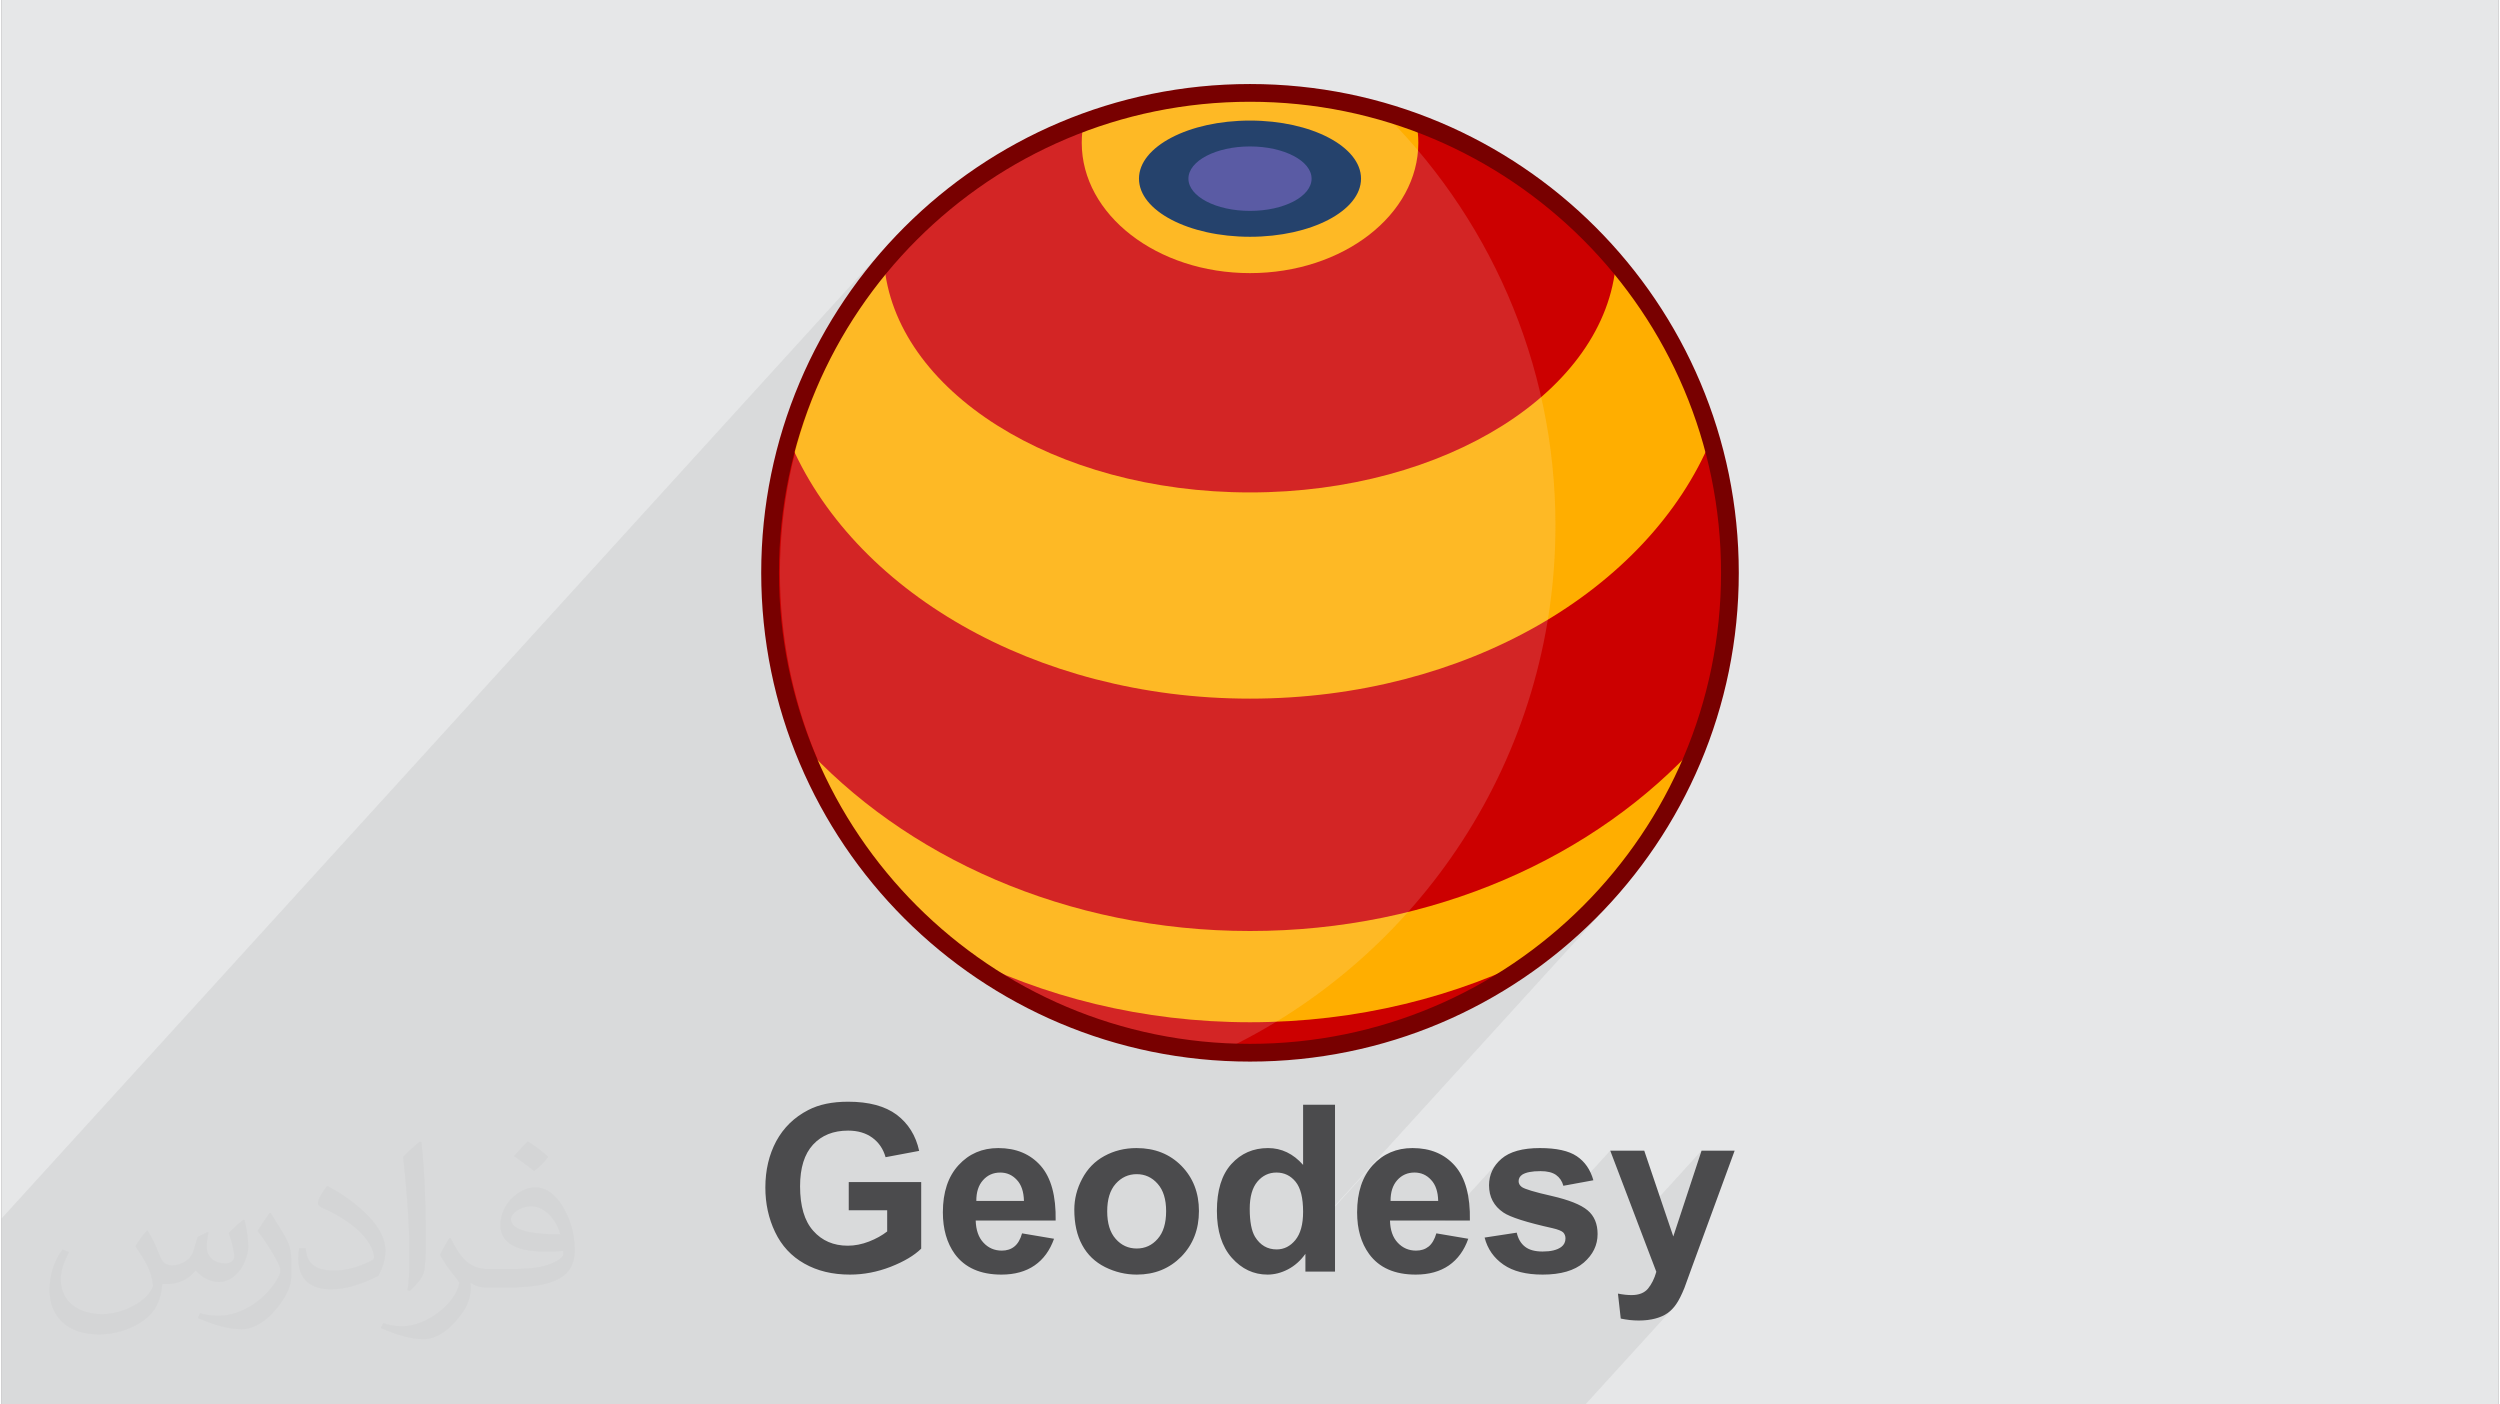
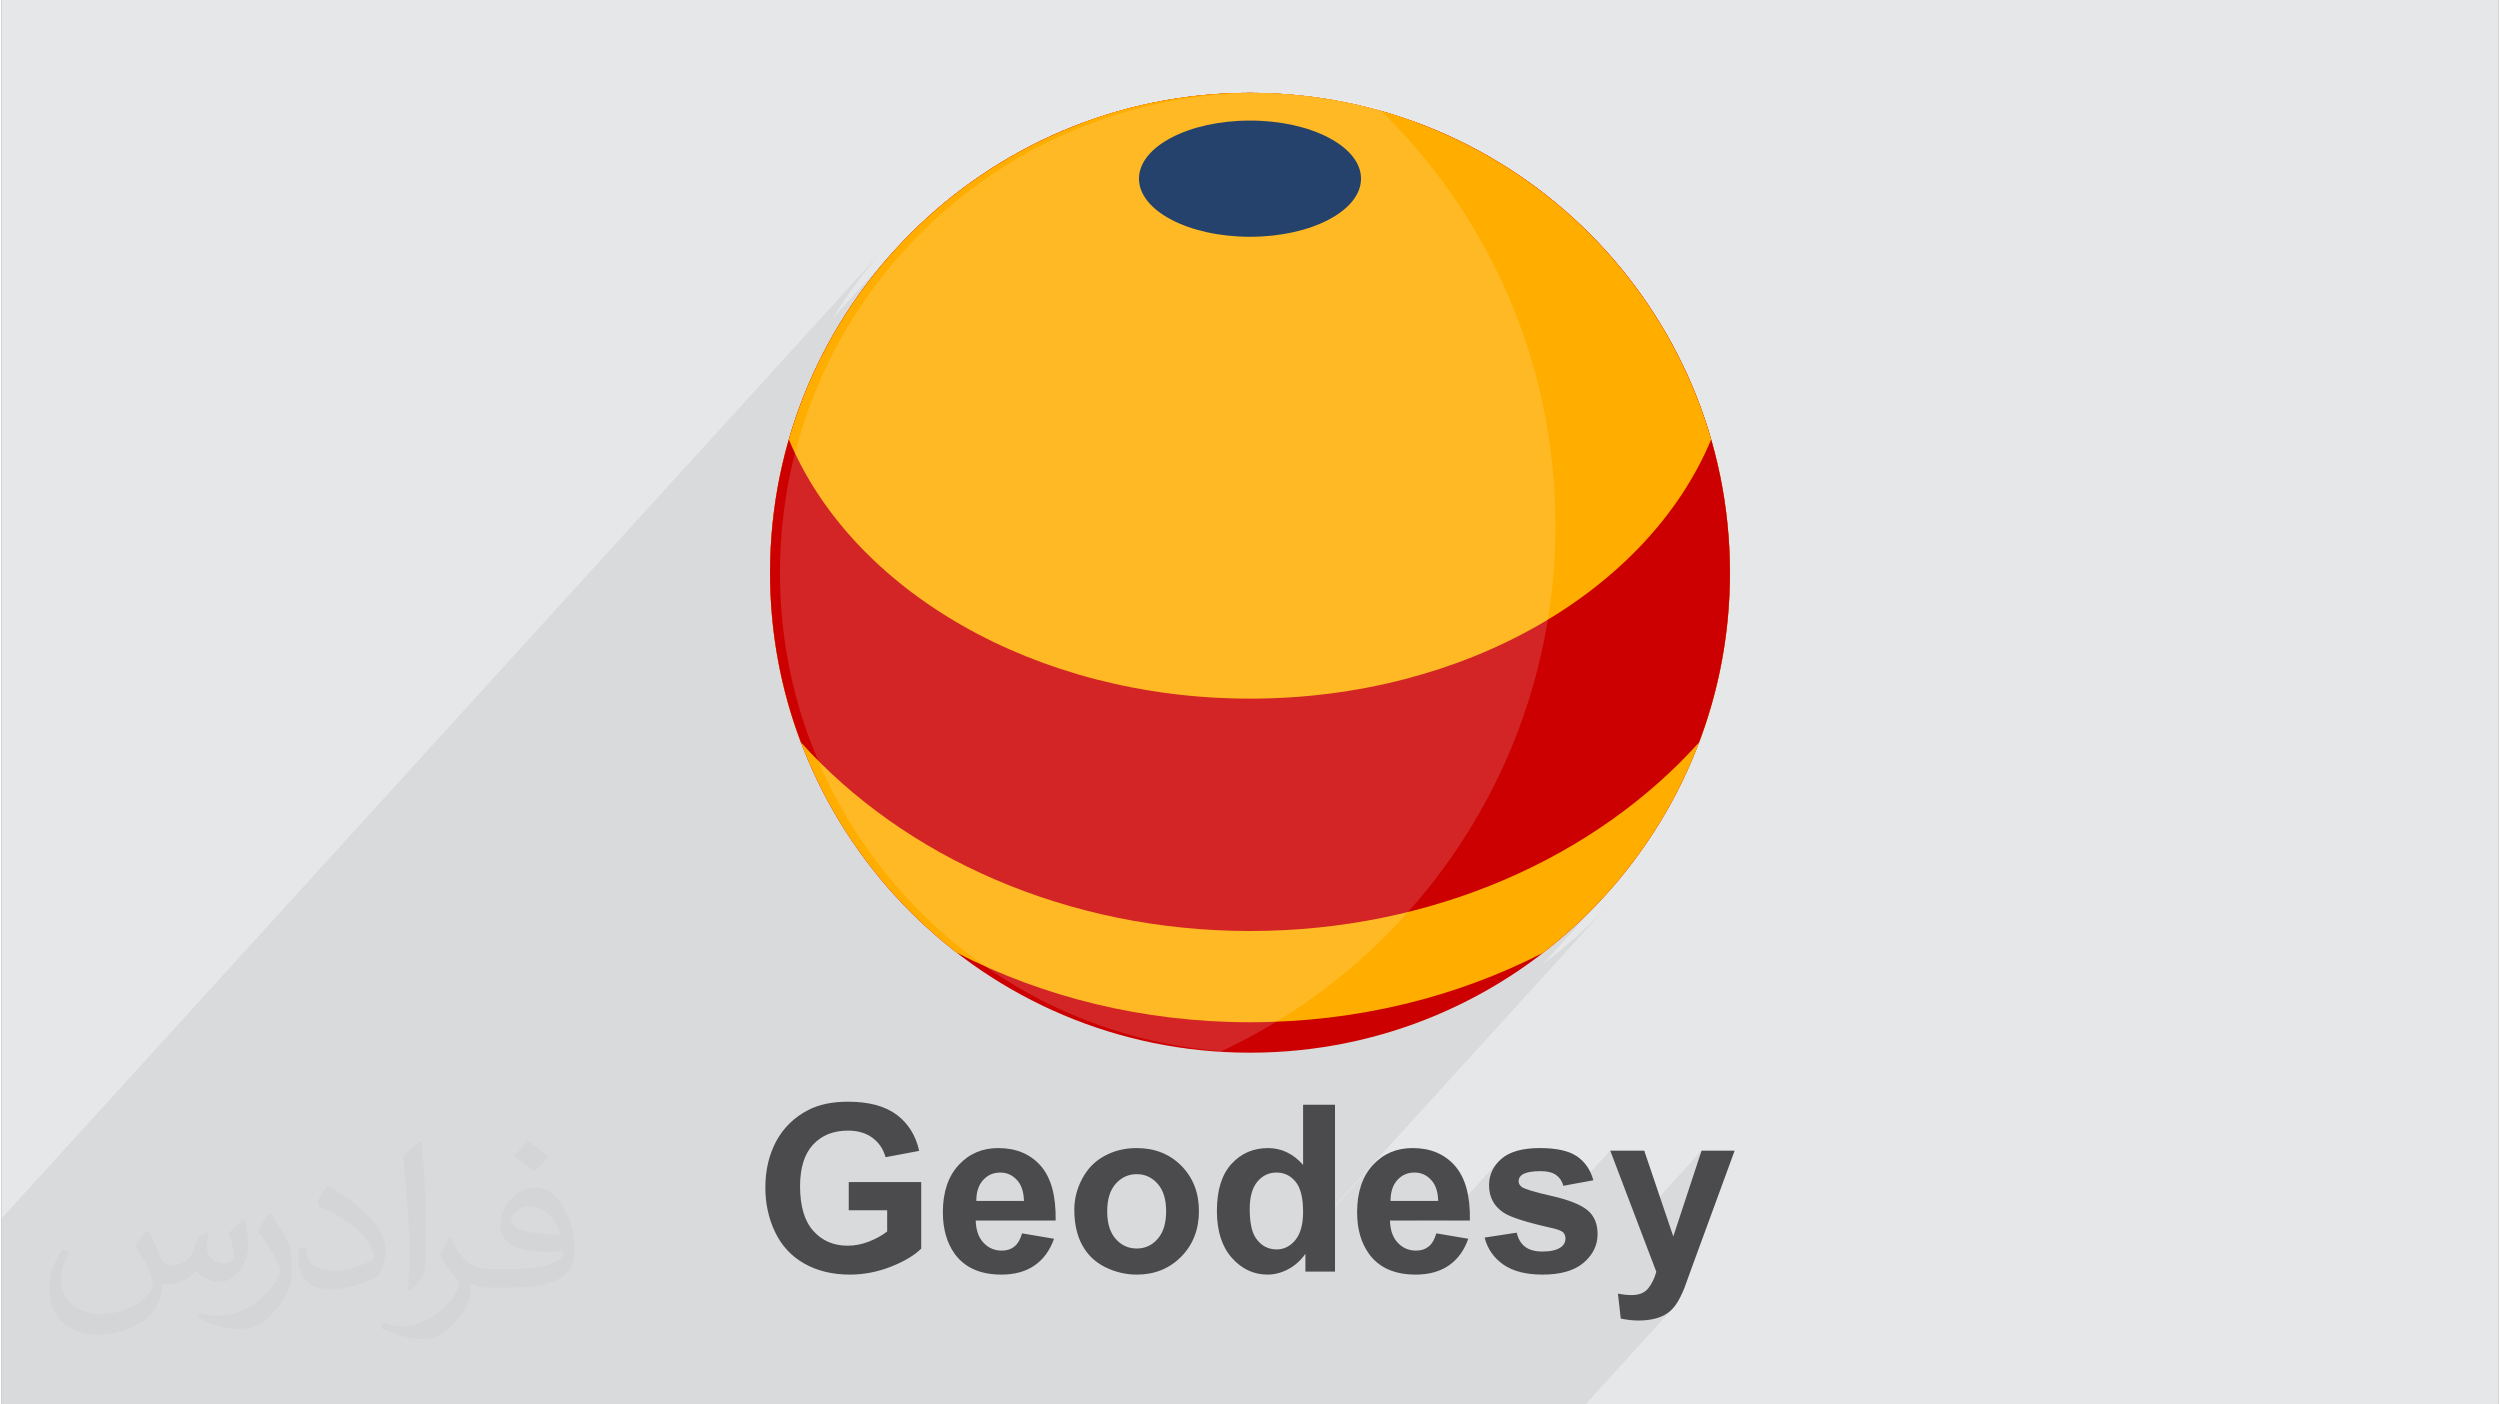
<svg xmlns="http://www.w3.org/2000/svg" xml:space="preserve" width="356px" height="200px" version="1.0" style="shape-rendering:geometricPrecision; text-rendering:geometricPrecision; image-rendering:optimizeQuality; fill-rule:evenodd; clip-rule:evenodd" viewBox="0 0 35600 20025">
  <rect x="0" y="0" width="35600" height="20025" fill="#808080" stroke="none" />
  <defs>
    <style type="text/css">
   
    .fil8 {fill:#3E4095}
    .fil7 {fill:#002254}
    .fil6 {fill:#CC0000}
    .fil3 {fill:#CC0000}
    .fil0 {fill:#E6E7E8}
    .fil5 {fill:#FFAE00}
    .fil4 {fill:#FFAE00}
    .fil11 {fill:#4B4B4D;fill-rule:nonzero}
    .fil10 {fill:#780000;fill-rule:nonzero}
    .fil1 {fill:#373435;fill-opacity:0.031}
    .fil2 {fill:#373435;fill-opacity:0.078}
    .fil9 {fill:#FEFEFE;fill-opacity:0.149}
   
  </style>
  </defs>
  <g id="Layer_x0020_1">
    <g id="_2139312894320">
      <path class="fil0" d="M0 0l35600 0 0 20025 -35600 0 0 -20025z" />
      <path class="fil1" d="M2082 17547c68,104 112,203 155,312 32,64 49,183 199,183 44,0 107,-14 163,-45 63,-33 111,-83 136,-159l60 -202 146 -72 10 10c-20,77 -25,149 -25,206 0,170 146,234 262,234 68,0 129,-34 129,-95 0,-81 -34,-217 -78,-339 68,-68 136,-136 214,-191l12 6c34,144 53,287 53,381 0,93 -41,196 -75,264 -70,132 -194,238 -344,238 -114,0 -241,-58 -328,-163l-5 0c-82,101 -209,193 -412,193l-63 0c-10,134 -39,229 -83,314 -121,237 -480,404 -818,404 -470,0 -706,-272 -706,-633 0,-223 73,-431 185,-578l92 38c-70,134 -117,262 -117,385 0,338 275,499 592,499 294,0 658,-187 724,-404 -25,-237 -114,-348 -250,-565 41,-72 94,-144 160,-221l12 0 0 0 0 0zm5421 -1274c99,62 196,136 291,221 -53,74 -119,142 -201,202 -95,-77 -190,-143 -287,-213 66,-74 131,-146 197,-210l0 0 0 0zm51 926c-160,0 -291,105 -291,183 0,168 320,219 703,217 -48,-196 -216,-400 -412,-400zm-359 895c208,0 390,-6 529,-41 155,-39 286,-118 286,-171 0,-15 0,-31 -5,-46 -87,8 -187,8 -274,8 -282,0 -498,-64 -583,-222 -21,-44 -36,-93 -36,-149 0,-152 66,-303 182,-406 97,-85 204,-138 313,-138 197,0 354,158 464,408 60,136 101,293 101,491 0,132 -36,243 -118,326 -153,148 -435,204 -867,204l-196 0 0 0 -51 0c-107,0 -184,-19 -245,-66l-10 0c3,25 5,50 5,72 0,97 -32,221 -97,320 -192,287 -400,410 -580,410 -182,0 -405,-70 -606,-161l36 -70c65,27 155,46 279,46 325,0 752,-314 805,-619 -12,-25 -34,-58 -65,-93 -95,-113 -155,-208 -211,-307 48,-95 92,-171 133,-239l17 -2c139,282 265,445 546,445l44 0 0 0 204 0 0 0 0 0zm-1408 299c24,-130 26,-276 26,-413l0 -202c0,-377 -48,-926 -87,-1282 68,-75 163,-161 238,-219l22 6c51,450 63,972 63,1452 0,126 -5,250 -17,340 -7,114 -73,201 -214,332l-31 -14 0 0 0 0zm-1449 -596c7,177 94,318 398,318 189,0 349,-50 526,-135 32,-14 49,-33 49,-49 0,-111 -85,-258 -228,-392 -139,-126 -323,-237 -495,-311 -59,-25 -78,-52 -78,-77 0,-51 68,-158 124,-235l19 -2c197,103 417,256 580,427 148,157 240,316 240,489 0,128 -39,250 -102,361 -216,109 -446,192 -674,192 -277,0 -466,-130 -466,-436 0,-33 0,-84 12,-150l95 0 0 0 0 0zm-501 -503l172 278c63,103 122,215 122,392l0 227c0,183 -117,379 -306,573 -148,132 -279,188 -400,188 -180,0 -386,-56 -624,-159l27 -70c75,21 162,37 269,37 342,-2 692,-252 852,-557 19,-35 26,-68 26,-90 0,-36 -19,-75 -34,-110 -87,-165 -184,-315 -291,-453 56,-89 112,-174 173,-258l14 2z" />
      <path class="fil2" d="M2649 20025l-1728 0 -630 0 -150 0 -103 0 -38 0 0 -1326 0 -100 0 -850 0 -184 0 -5 0 -1 0 -1 0 0 0 -185 12530 -13767 -108 128 -105 130 -102 133 -98 136 -96 137 -92 141 -82 131 888 -976 227 -238 237 -226 249 -215 258 -203 268 -191 278 -178 286 -165 295 -151 304 -137 292 -115 1 -1 0 0 17 -7 318 -107 325 -92 331 -77 337 -60 343 -43 347 -27 352 -9 109 1 108 3 107 4 108 6 106 7 107 9 106 11 105 12 105 14 104 16 104 17 104 19 102 20 103 21 101 24 101 24 145 143 141 147 138 149 134 154 130 156 126 160 123 163 118 165 115 169 110 172 107 175 102 177 97 181 94 183 89 185 84 188 80 191 75 192 71 195 66 198 60 199 56 202 51 204 40 180 63 -50 147 -128 137 -133 129 -138 -463 509 34 173 35 209 31 211 25 213 19 214 14 216 9 218 2 218 -5 310 -17 306 -28 304 -39 300 -36 215 17 -9 212 -127 206 -132 198 -138 192 -144 184 -149 176 -155 169 -160 161 -165 -1651 1813 -7 30 -80 285 -90 281 -99 276 -109 272 -118 267 -128 262 -136 257 -144 251 -153 245 -162 240 -169 234 -177 227 -185 221 -122 136 48 -10 224 -55 221 -60 218 -65 216 -71 212 -75 210 -81 206 -85 202 -90 200 -95 196 -99 192 -104 188 -109 184 -112 181 -117 177 -122 172 -125 168 -129 164 -133 159 -137 155 -141 150 -144 145 -148 140 -152 -3076 3380 22 -8 123 -49 42 -17 107 -67 135 -89 133 -92 131 -95 127 -99 126 -101 123 -104 121 -107 118 -109 115 -113 113 -115 109 -118 -845 929 48 -25 158 -124 66 -55 164 -142 53 -48 187 -178 66 -65 197 -207 -895 984 0 0 133 -102 130 -105 128 -108 125 -111 122 -114 120 -117 117 -120 114 -122 -4839 5316 3 -1 13 -2 1415 -1554 -52 64 -46 69 -38 75 -32 82 -24 87 -18 92 -10 99 -4 104 3 88 7 73 562 -618 25 -25 27 -23 28 -18 30 -16 32 -12 33 -8 35 -5 36 -2 34 2 33 4 32 8 30 12 29 14 27 18 27 21 24 25 23 27 20 30 17 33 14 37 12 39 8 42 6 45 2 48 -254 279 349 0 766 -841 -36 42 -31 44 -25 46 -19 48 -14 51 -8 52 -3 56 3 60 10 57 16 54 22 50 29 47 3 4 368 -404 11 -10 12 -10 21 -11 25 -11 28 -8 30 -7 34 -6 38 -4 40 -2 44 -1 35 1 32 2 31 5 29 5 26 8 25 9 22 11 21 13 18 14 17 16 16 17 14 19 12 20 11 22 9 23 8 24 255 -47 413 -454 384 1009 918 -1009 -403 1223 -306 336 64 168 -11 36 -12 33 -13 33 -14 30 -15 29 -16 28 -18 26 -19 24 -20 22 -369 406 0 0 31 6 33 6 32 5 32 4 32 3 33 2 32 1 33 1 32 -1 32 -1 30 -2 30 -3 29 -4 28 -5 27 -6 26 -6 25 -7 25 -8 23 -9 22 -9 22 -10 20 -11 19 -11 18 -12 18 -13 17 -13 16 -15 16 -16 -1237 1359 -612 0 0 0 -99 0 -217 0 -47 0 -663 0 -220 0 -526 0 -412 0 -144 0 -212 0 -452 0 -124 0 -160 0 -146 0 -248 0 -64 0 -45 0 -349 0 -433 0 -122 0 -298 0 -124 0 -222 0 -8 0 -190 0 -14 0 -11 0 -107 0 -53 0 -1 0 -141 0 -29 0 -10 0 -468 0 -163 0 -435 0 -112 0 -234 0 -253 0 -79 0 -813 0 -172 0 -230 0 -100 0 -73 0 -305 0 -200 0 -48 0 -64 0 -101 0 -293 0 -434 0 -412 0 -8 0 -544 0 -156 0 -275 0 -316 0 -232 0 -165 0 -201 0 -277 0 -718 0 -440 0 -173 0 -1005 0 -16 0 -2201 0 -719 0 -779 0 -58 0 -158 0z" />
      <path class="fil3" d="M17800 1324c3779,0 6843,3064 6843,6843 0,3779 -3064,6842 -6843,6842 -3779,0 -6843,-3063 -6843,-6842 0,-3779 3064,-6843 6843,-6843z" />
      <path class="fil4" d="M17800 1324c3779,0 6843,3064 6843,6843 0,2205 -1044,4166 -2663,5417 -1224,629 -2653,991 -4180,991 -1527,0 -2956,-362 -4180,-991 -1619,-1251 -2663,-3212 -2663,-5417 0,-3779 3064,-6843 6843,-6843z" />
      <path class="fil3" d="M24202 10586c-1471,1634 -3791,2688 -6402,2688 -2611,0 -4931,-1054 -6402,-2688 -285,-752 -441,-1568 -441,-2419 0,-3779 3064,-6843 6843,-6843 3779,0 6843,3064 6843,6843 0,851 -156,1667 -441,2419z" />
      <path class="fil5" d="M17800 1324c3119,0 5751,2088 6575,4942 -893,2144 -3499,3695 -6575,3695 -3076,0 -5682,-1552 -6575,-3696 824,-2854 3456,-4941 6575,-4941z" />
-       <path class="fil6" d="M23018 3741c-142,1827 -2424,3280 -5218,3280 -2794,0 -5076,-1453 -5218,-3280 1255,-1478 3127,-2417 5218,-2417 2091,0 3963,939 5218,2417z" />
      <path class="fil4" d="M20170 1746c20,94 30,191 30,290 0,1026 -1075,1858 -2400,1858 -1325,0 -2399,-832 -2399,-1858 0,-98 9,-195 29,-290 738,-273 1537,-422 2370,-422 833,0 1632,149 2370,422z" />
      <path class="fil7" d="M17800 1719c874,0 1583,371 1583,828 0,458 -709,829 -1583,829 -874,0 -1583,-371 -1583,-829 0,-457 709,-828 1583,-828z" />
-       <path class="fil8" d="M17800 2088c485,0 878,206 878,459 0,254 -393,460 -878,460 -485,0 -878,-206 -878,-460 0,-253 393,-459 878,-459z" />
      <path class="fil9" d="M17393 14988c2814,-1322 4762,-4181 4762,-7496 0,-2341 -972,-4454 -2534,-5960 -538,-135 -1101,-208 -1680,-208 -3780,0 -6843,3064 -6843,6843 0,3595 2772,6542 6295,6821z" />
-       <path class="fil10" d="M17800 1198c1924,0 3667,780 4928,2041 1261,1261 2041,3003 2041,4928 0,1924 -780,3667 -2041,4928 -1261,1261 -3004,2041 -4928,2041 -1924,0 -3667,-780 -4928,-2041 -1261,-1261 -2041,-3004 -2041,-4928 0,-1925 780,-3667 2041,-4928 1261,-1261 3004,-2041 4928,-2041zm4749 2220c-1215,-1215 -2894,-1967 -4749,-1967 -1855,0 -3534,752 -4749,1967 -1215,1215 -1967,2894 -1967,4749 0,1855 752,3534 1967,4749 1215,1215 2894,1967 4749,1967 1855,0 3534,-752 4749,-1967 1215,-1215 1967,-2894 1967,-4749 0,-1855 -752,-3534 -1967,-4749z" />
      <path class="fil11" d="M12079 17256l0 -402 1033 0 0 949c-100,98 -245,184 -436,259 -191,74 -384,111 -580,111 -249,0 -465,-52 -650,-157 -185,-104 -324,-254 -417,-449 -93,-194 -139,-406 -139,-635 0,-248 52,-468 155,-661 105,-193 256,-341 456,-444 153,-80 342,-119 569,-119 295,0 526,62 693,186 165,125 272,296 320,515l-479 90c-33,-117 -96,-210 -189,-278 -92,-67 -207,-101 -345,-101 -210,0 -376,66 -500,200 -123,133 -185,331 -185,593 0,283 62,495 188,636 125,141 289,212 492,212 101,0 201,-20 302,-59 101,-39 188,-88 260,-144l0 -302 -548 0zm2471 329l456 77c-59,166 -151,293 -277,380 -126,87 -284,131 -473,131 -299,0 -521,-98 -665,-294 -113,-157 -170,-355 -170,-595 0,-286 75,-510 224,-672 149,-162 337,-243 566,-243 255,0 457,85 606,254 148,170 218,429 212,779l-1140 0c4,135 40,241 111,316 69,75 157,113 261,113 71,0 131,-19 179,-58 49,-39 86,-102 110,-188zm27 -462c-3,-132 -37,-233 -102,-301 -65,-70 -143,-104 -236,-104 -99,0 -181,36 -246,109 -65,73 -96,172 -95,296l679 0zm718 124c0,-152 37,-299 112,-440 75,-143 181,-251 317,-325 137,-75 289,-113 458,-113 261,0 474,85 641,254 166,170 249,384 249,643 0,262 -84,478 -251,650 -169,171 -380,257 -635,257 -158,0 -309,-36 -452,-107 -143,-72 -252,-176 -327,-315 -75,-138 -112,-306 -112,-504zm469 24c0,171 40,302 121,393 81,92 181,137 300,137 118,0 218,-45 298,-137 81,-91 121,-223 121,-396 0,-169 -40,-299 -121,-390 -80,-91 -180,-137 -298,-137 -119,0 -219,46 -300,137 -81,91 -121,222 -121,393zm3248 859l-422 0 0 -253c-70,98 -154,172 -250,222 -95,49 -192,74 -290,74 -198,0 -368,-80 -510,-240 -141,-160 -212,-382 -212,-668 0,-293 68,-515 206,-668 138,-152 312,-228 523,-228 192,0 359,80 500,240l0 -858 455 0 0 2379zm-1216 -895c0,184 26,317 76,400 74,119 176,179 308,179 105,0 194,-45 267,-134 73,-90 110,-223 110,-402 0,-198 -35,-341 -107,-429 -71,-87 -162,-131 -273,-131 -108,0 -199,43 -272,130 -72,86 -109,215 -109,387zm2661 350l455 77c-58,166 -151,293 -276,380 -127,87 -284,131 -473,131 -300,0 -522,-98 -665,-294 -114,-157 -171,-355 -171,-595 0,-286 75,-510 224,-672 149,-162 338,-243 566,-243 256,0 458,85 606,254 148,170 219,429 212,779l-1139 0c3,135 39,241 110,316 70,75 157,113 261,113 72,0 131,-19 180,-58 48,-39 85,-102 110,-188zm26 -462c-3,-132 -37,-233 -102,-301 -64,-70 -143,-104 -236,-104 -99,0 -181,36 -246,109 -65,73 -96,172 -95,296l679 0zm662 522l458 -70c20,88 59,155 119,201 59,46 143,68 250,68 118,0 206,-21 266,-65 40,-30 60,-71 60,-122 0,-34 -11,-63 -33,-86 -23,-21 -74,-42 -152,-60 -368,-82 -601,-156 -700,-223 -137,-93 -205,-223 -205,-388 0,-150 59,-276 177,-378 118,-102 301,-153 548,-153 236,0 412,39 526,116 115,77 194,191 237,343l-428 79c-18,-67 -54,-119 -105,-155 -52,-36 -125,-54 -221,-54 -121,0 -207,17 -260,50 -35,24 -52,55 -52,93 0,33 15,60 45,83 42,30 184,73 428,128 243,56 413,123 510,204 96,80 143,194 143,339 0,158 -66,294 -198,408 -132,113 -327,170 -586,170 -235,0 -421,-47 -558,-142 -137,-95 -227,-223 -269,-386zm1791 -1239l485 0 414 1223 403 -1223 472 0 -608 1659 -109 300c-41,100 -79,176 -116,229 -36,53 -78,96 -125,129 -47,33 -105,59 -174,77 -69,18 -147,28 -234,28 -87,0 -174,-10 -258,-28l-40 -356c71,14 136,21 194,21 106,0 184,-31 235,-93 51,-63 91,-142 118,-239l-657 -1727z" />
    </g>
  </g>
</svg>